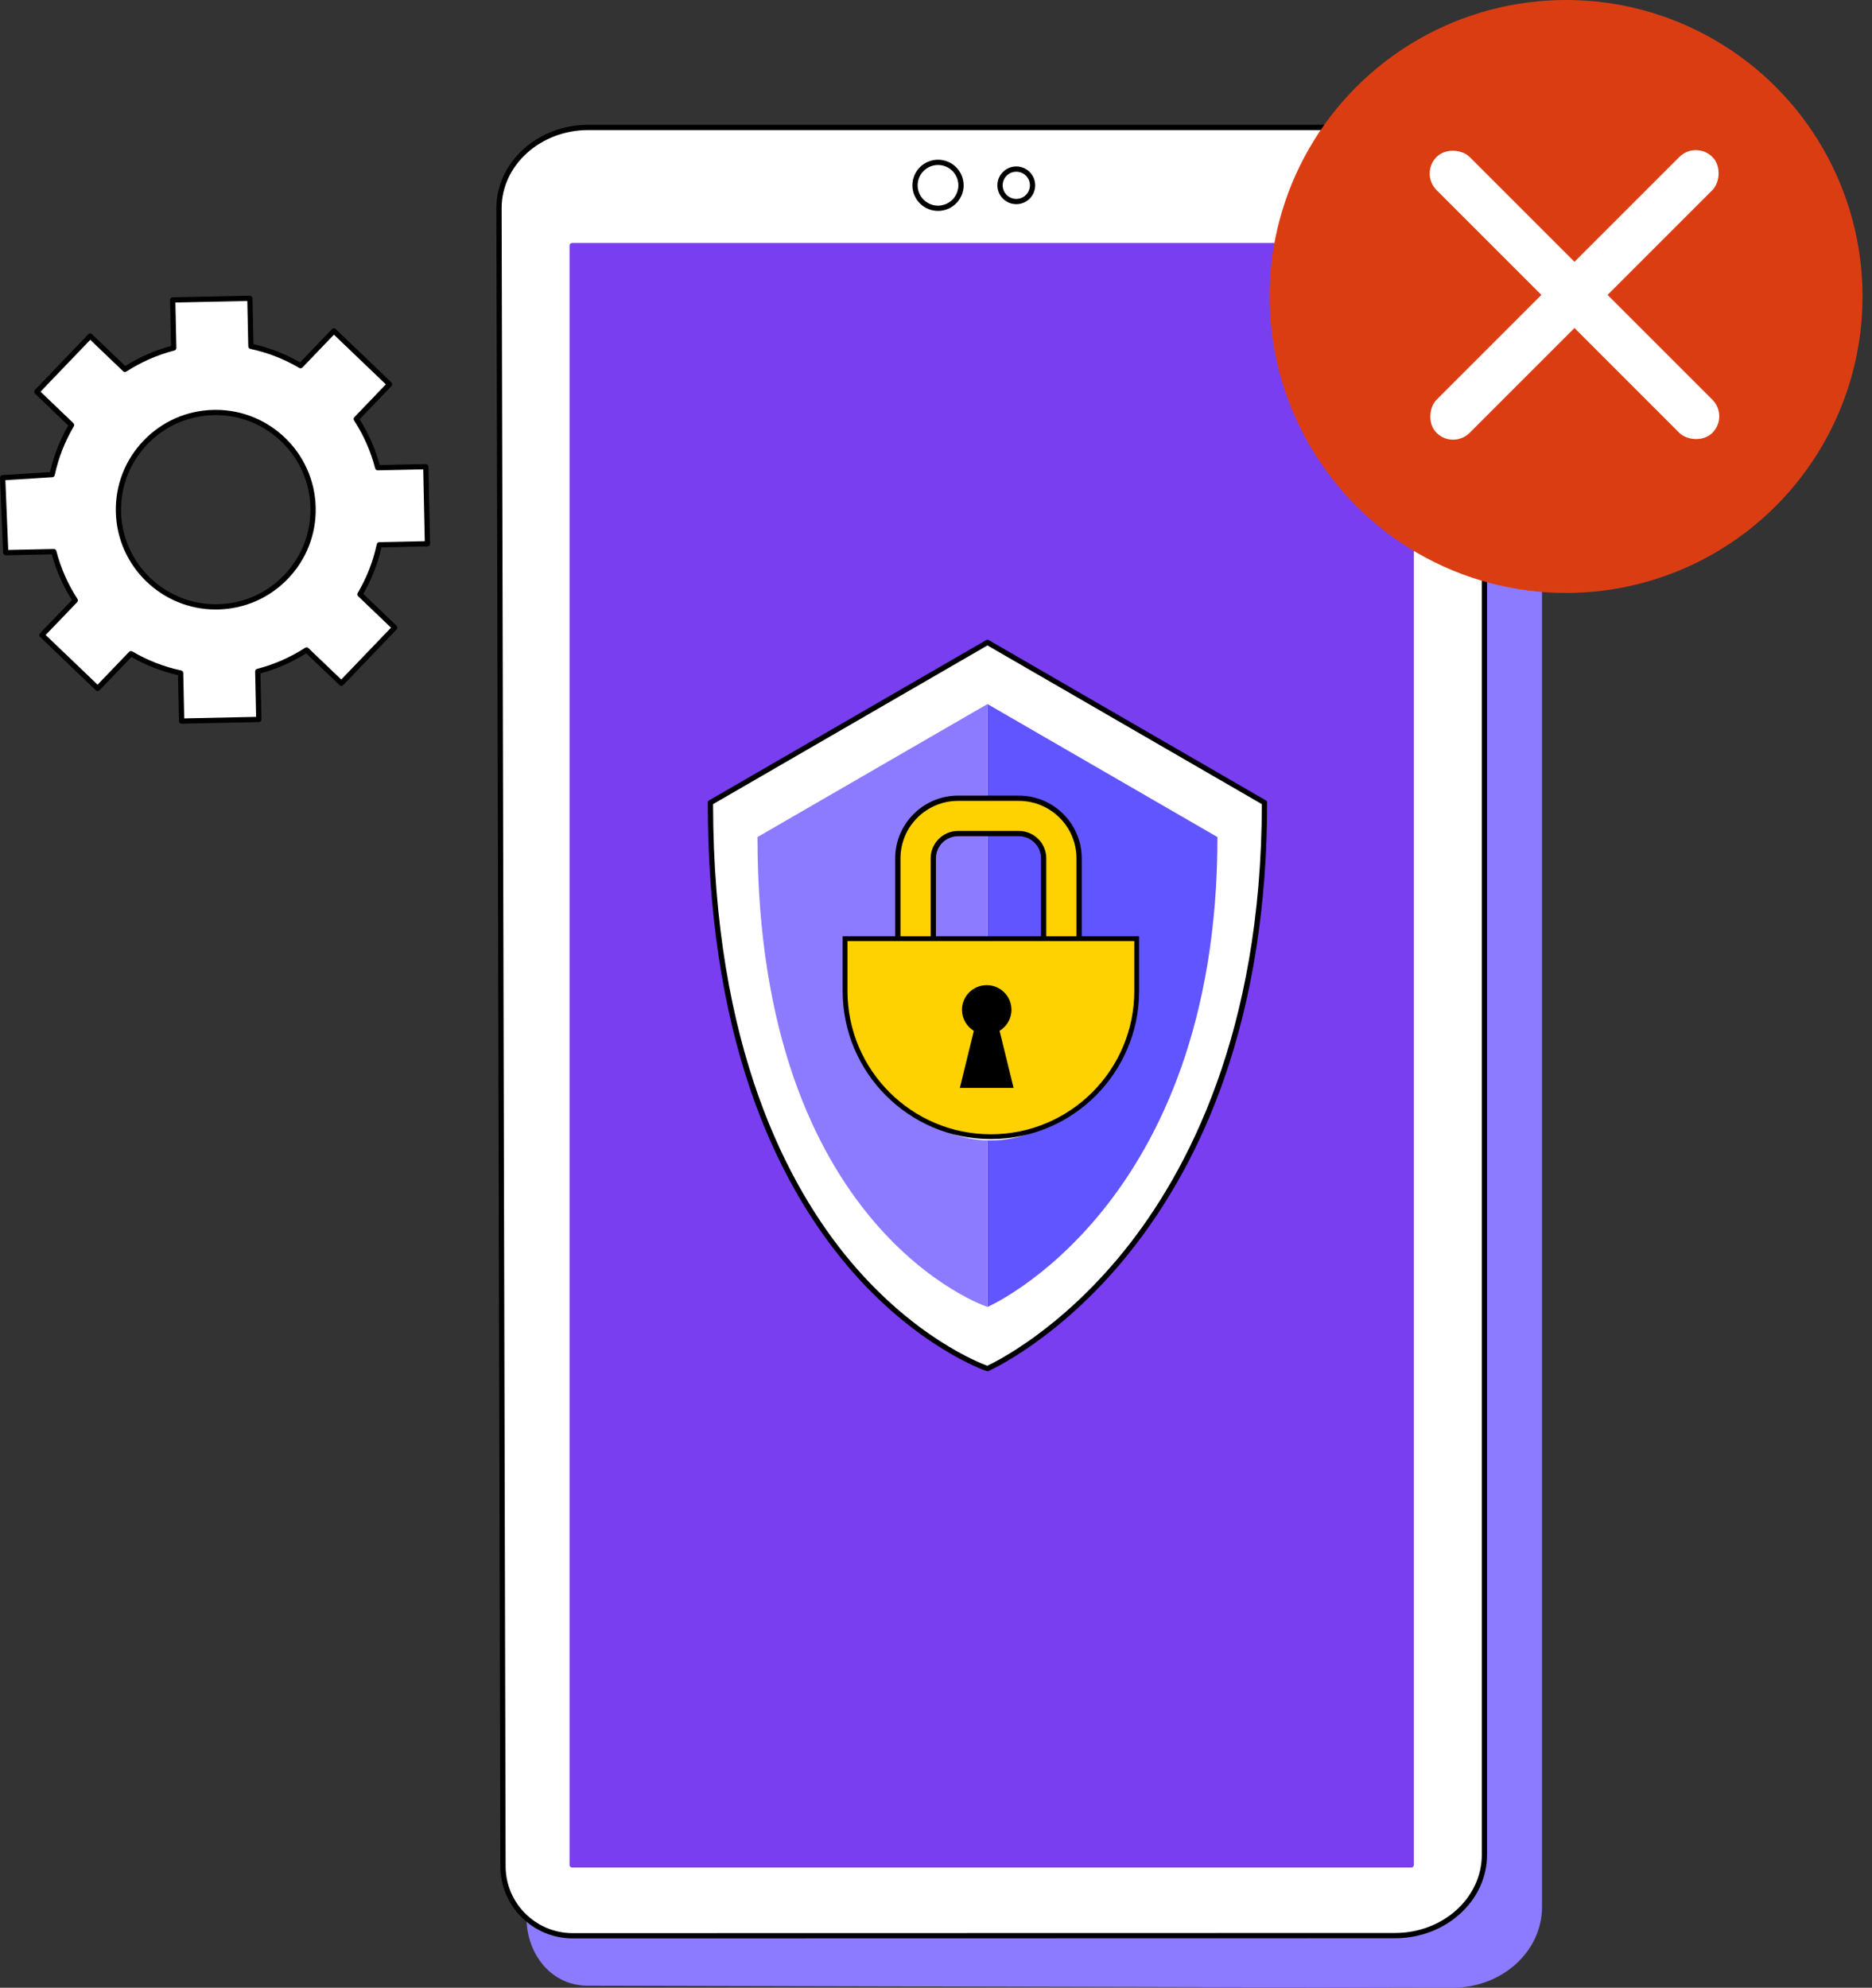
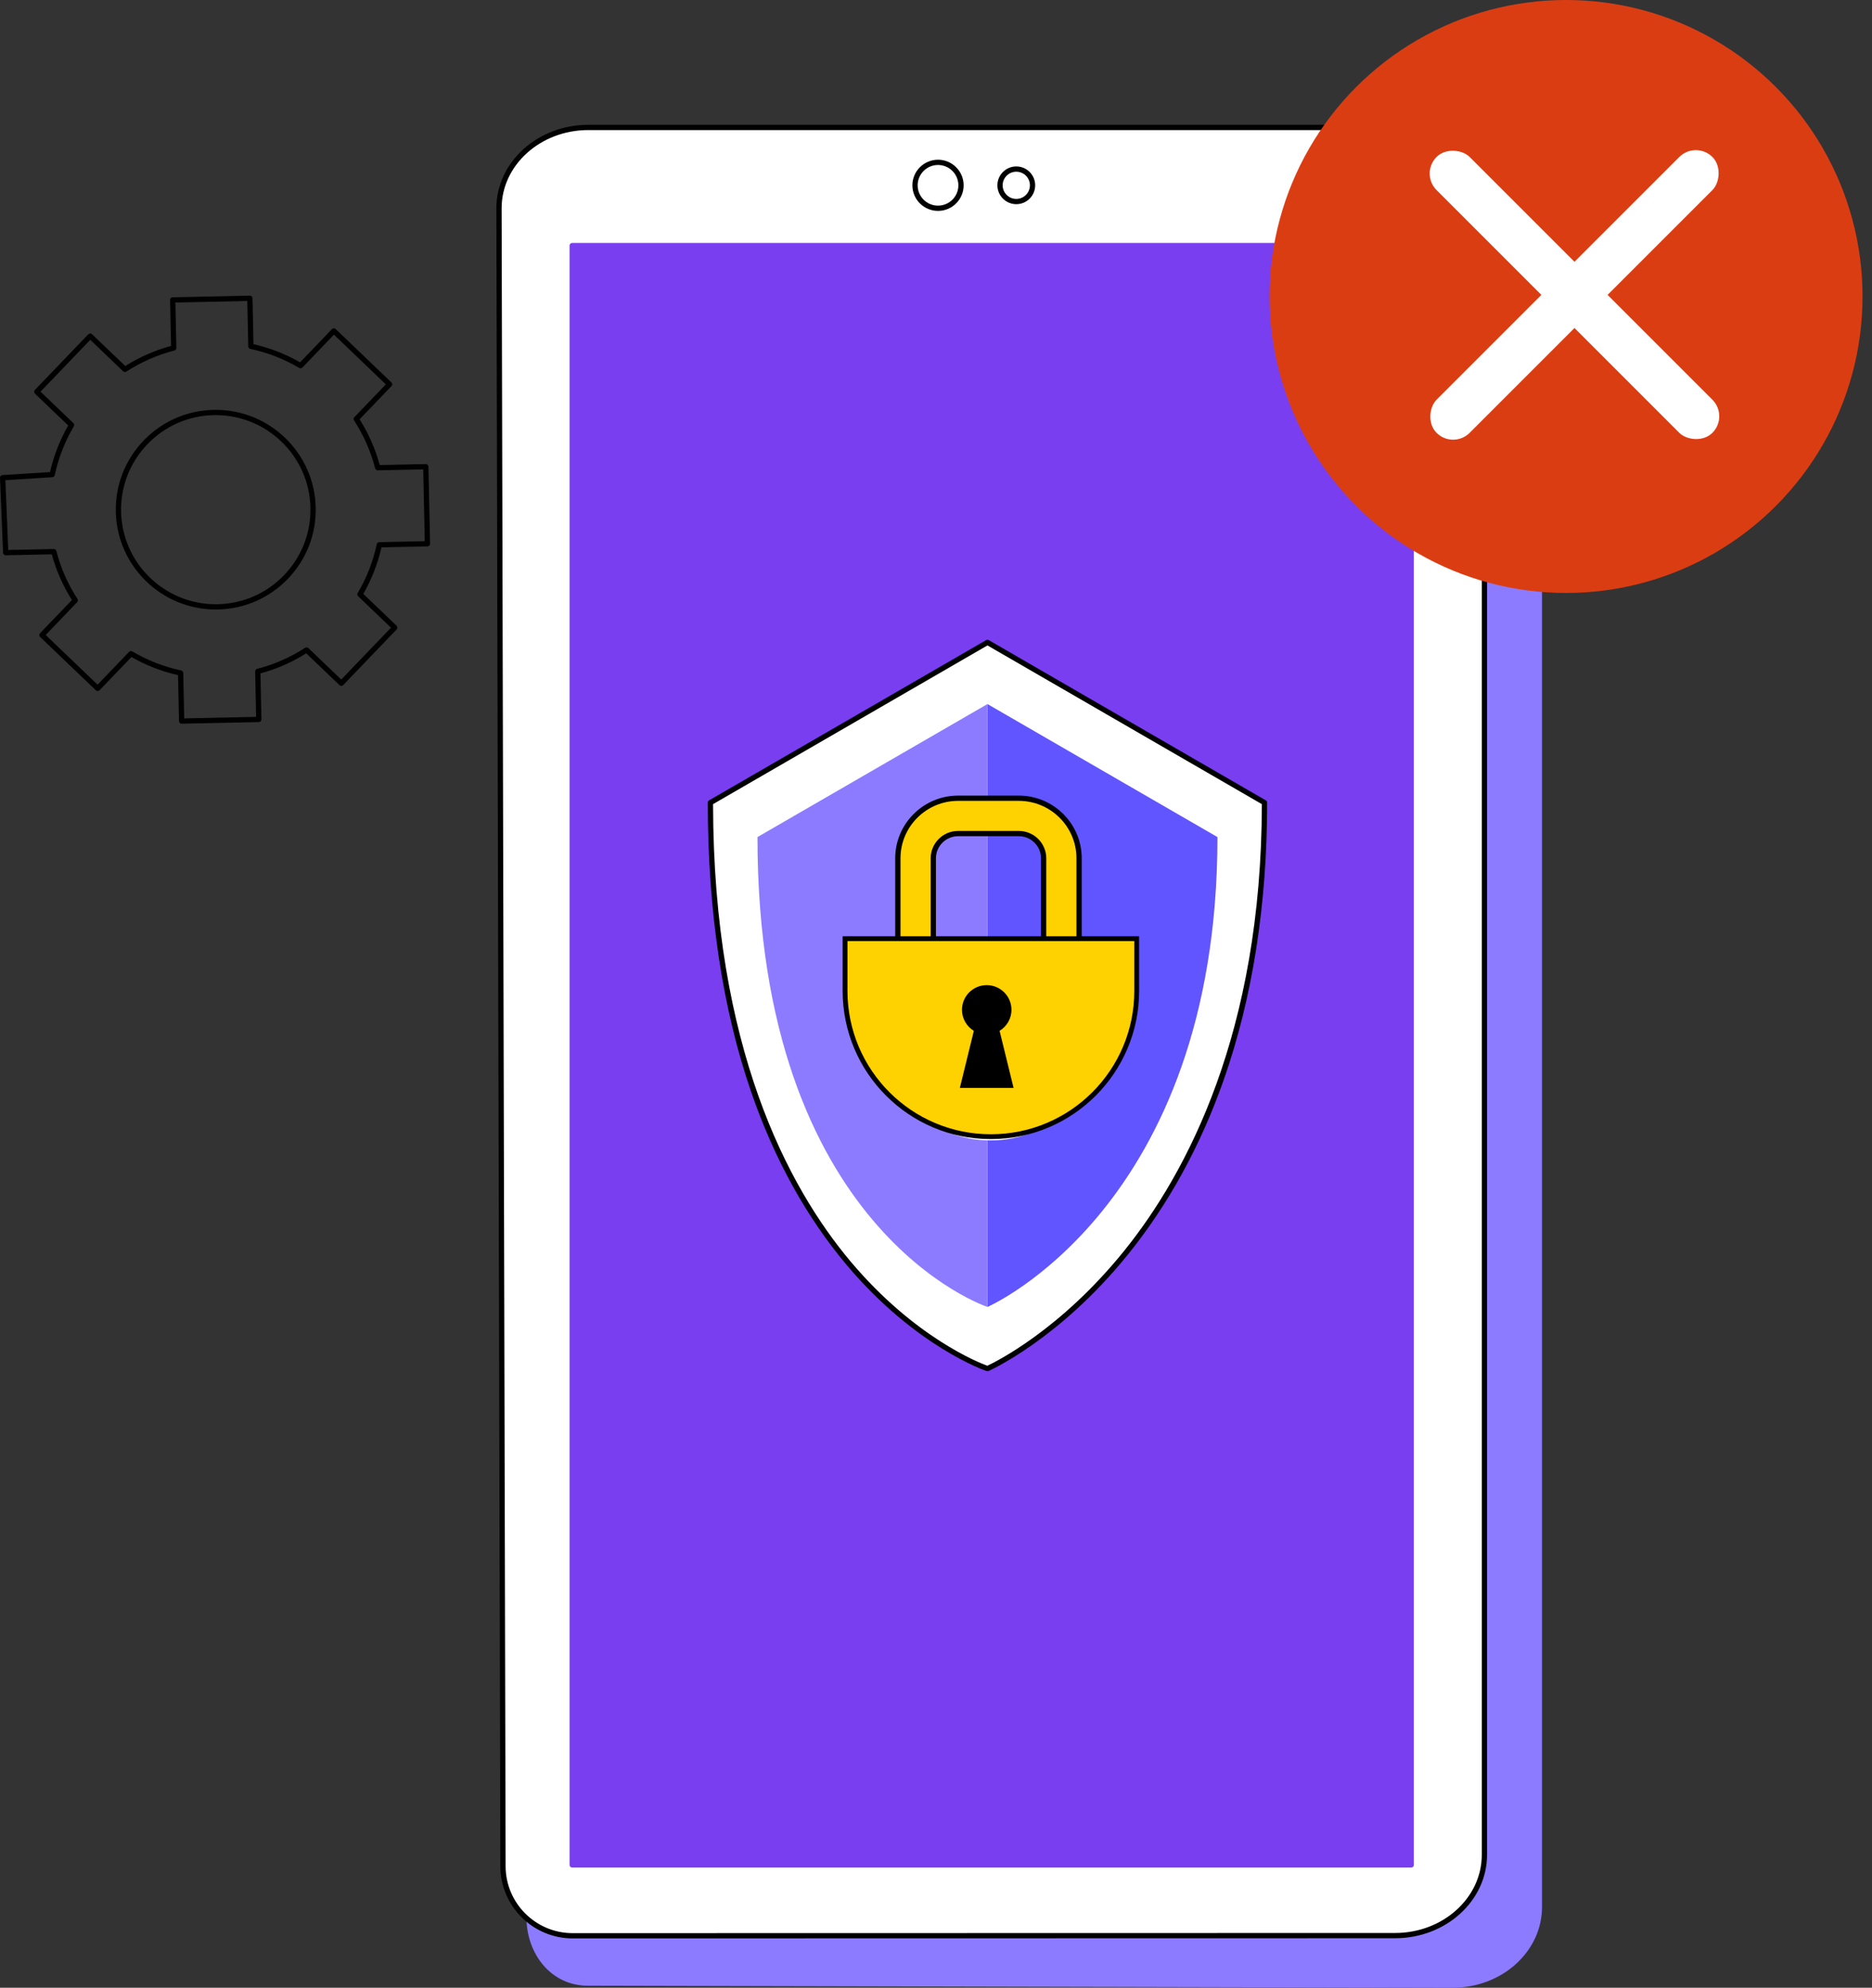
<svg xmlns="http://www.w3.org/2000/svg" width="194" height="206" viewBox="0 0 194 206" fill="none">
  <rect x="0" y="0" width="194" height="206" fill="#333333" stroke="none" />
  <path d="M108.7 103.035C108.711 103.323 108.718 103.612 108.718 103.903C108.718 113.917 102.239 122.035 94.247 122.035C86.255 122.035 79.776 113.917 79.776 103.903C79.776 103.612 79.783 103.323 79.794 103.035H108.7Z" fill="#FED101" />
-   <path d="M44.298 56.351L44.129 48.365L39.144 48.471C38.674 46.653 37.915 44.953 36.922 43.421L40.373 39.826L34.599 34.298L31.148 37.894C29.573 36.967 27.841 36.283 26.002 35.89L25.897 30.912L17.9 31.081L18.005 36.059C16.185 36.529 14.483 37.286 12.949 38.278L9.349 34.832L3.814 40.598L7.415 44.045C6.487 45.617 5.801 47.347 5.408 49.183L0.273 49.508L0.593 57.275L5.577 57.169C6.048 58.987 6.806 60.687 7.8 62.218L4.348 65.814L10.123 71.342L13.574 67.746C15.149 68.673 16.881 69.357 18.719 69.75L18.825 74.728L26.822 74.559L26.716 69.581C28.536 69.111 30.238 68.354 31.772 67.361L35.373 70.808L40.907 65.041L37.307 61.595C38.235 60.023 38.92 58.293 39.314 56.456L44.298 56.351ZM22.574 62.89C17.005 63.008 12.395 58.595 12.277 53.033C12.159 47.471 16.578 42.867 22.147 42.75C27.716 42.632 32.327 47.045 32.445 52.607C32.562 58.169 28.143 62.773 22.574 62.89Z" fill="white" />
  <path d="M18.823 75.001C18.676 75.001 18.554 74.883 18.551 74.735L18.451 69.971C16.756 69.587 15.133 68.955 13.621 68.09L10.318 71.531C10.214 71.64 10.042 71.643 9.933 71.539L4.159 66.012C4.107 65.962 4.077 65.893 4.075 65.821C4.073 65.749 4.101 65.679 4.151 65.626L7.453 62.186C6.524 60.714 5.823 59.122 5.368 57.447L0.597 57.548C0.454 57.544 0.326 57.435 0.319 57.287L0 49.52C-0.006 49.372 0.107 49.246 0.255 49.236L5.185 48.925C5.569 47.23 6.203 45.607 7.07 44.094L3.625 40.796C3.572 40.746 3.542 40.677 3.541 40.605C3.539 40.533 3.566 40.463 3.617 40.411L9.152 34.644C9.256 34.535 9.428 34.532 9.536 34.636L12.982 37.934C14.456 37.006 16.05 36.306 17.727 35.851L17.627 31.088C17.625 31.015 17.652 30.945 17.702 30.893C17.752 30.841 17.821 30.811 17.893 30.81L25.89 30.641C26.037 30.649 26.165 30.757 26.168 30.907L26.269 35.671C27.964 36.055 29.587 36.687 31.098 37.552L34.401 34.111C34.506 34.002 34.678 33.998 34.786 34.102L40.56 39.63C40.613 39.68 40.643 39.749 40.645 39.821C40.646 39.893 40.619 39.963 40.569 40.015L37.266 43.456C38.195 44.928 38.896 46.52 39.352 48.194L44.122 48.093C44.266 48.089 44.397 48.21 44.4 48.36L44.569 56.346C44.571 56.419 44.544 56.488 44.494 56.541C44.444 56.593 44.375 56.623 44.303 56.624L39.532 56.725C39.148 58.417 38.516 60.037 37.649 61.547L41.095 64.845C41.147 64.895 41.177 64.964 41.179 65.036C41.18 65.109 41.153 65.179 41.103 65.231L35.568 70.998C35.464 71.106 35.292 71.11 35.183 71.006L31.737 67.707C30.264 68.635 28.669 69.335 26.992 69.79L27.093 74.554C27.095 74.626 27.067 74.696 27.017 74.748C26.967 74.8 26.898 74.831 26.826 74.832L18.829 75.001C18.827 75.001 18.826 75.001 18.823 75.001ZM13.573 67.475C13.62 67.475 13.668 67.487 13.711 67.512C15.288 68.44 16.992 69.104 18.775 69.485C18.899 69.511 18.988 69.619 18.991 69.745L19.09 74.451L26.542 74.293L26.443 69.588C26.44 69.462 26.525 69.35 26.647 69.318C28.413 68.862 30.087 68.127 31.623 67.134C31.729 67.065 31.868 67.079 31.959 67.166L35.364 70.424L40.521 65.051L37.118 61.793C37.026 61.705 37.007 61.566 37.071 61.457C38 59.883 38.665 58.182 39.046 56.4C39.073 56.277 39.181 56.187 39.307 56.185L44.019 56.085L43.861 48.644L39.149 48.744C39.031 48.747 38.911 48.662 38.88 48.54C38.423 46.776 37.687 45.104 36.692 43.57C36.623 43.464 36.637 43.325 36.724 43.233L39.986 39.835L34.606 34.684L31.343 38.083C31.256 38.175 31.117 38.194 31.009 38.13C29.433 37.202 27.729 36.538 25.944 36.157C25.821 36.131 25.732 36.023 25.729 35.897L25.629 31.191L18.177 31.349L18.277 36.054C18.279 36.18 18.195 36.292 18.073 36.324C16.307 36.78 14.632 37.514 13.097 38.508C12.99 38.576 12.851 38.563 12.76 38.476L9.356 35.218L4.199 40.591L7.602 43.849C7.693 43.936 7.713 44.075 7.648 44.184C6.719 45.759 6.055 47.46 5.673 49.241C5.648 49.361 5.546 49.449 5.424 49.456L0.556 49.764L0.853 56.998L5.57 56.898C5.7 56.894 5.808 56.98 5.84 57.102C6.296 58.865 7.032 60.537 8.027 62.071C8.096 62.177 8.083 62.317 7.995 62.408L4.733 65.807L10.113 70.957L13.376 67.558C13.429 67.503 13.501 67.475 13.573 67.475ZM22.357 63.166C16.745 63.167 12.123 58.669 12.003 53.04C11.945 50.277 12.967 47.657 14.882 45.662C16.797 43.667 19.374 42.536 22.141 42.478C22.215 42.476 22.289 42.476 22.363 42.476C27.974 42.476 32.597 46.973 32.716 52.602C32.775 55.365 31.753 57.985 29.838 59.98C27.923 61.974 25.345 63.105 22.579 63.164C22.505 63.165 22.43 63.166 22.357 63.166ZM22.363 43.021C22.293 43.021 22.223 43.021 22.152 43.023C19.531 43.078 17.089 44.15 15.275 46.039C13.461 47.929 12.493 50.411 12.548 53.028C12.661 58.361 17.041 62.621 22.357 62.621C22.427 62.621 22.497 62.62 22.567 62.619C25.188 62.563 27.631 61.492 29.444 59.602C31.258 57.712 32.227 55.23 32.171 52.613C32.058 47.281 27.678 43.021 22.363 43.021Z" fill="black" />
  <path d="M57.682 26.982C57.682 22.357 61.825 18.608 66.936 18.608L146.251 13.346C151.362 13.346 159.804 22.357 159.804 26.982V197.625C159.804 202.25 155.661 205.999 150.55 205.999L60.861 205.789C57.105 205.769 54.563 202.488 54.562 198.737L57.682 26.982Z" fill="#8C7BFF" />
  <path d="M59.347 200.614C55.366 200.615 52.136 197.398 52.126 193.423L51.712 21.58C51.712 16.956 55.855 13.207 60.966 13.207H144.581C149.691 13.207 153.835 16.956 153.835 21.58V192.224C153.835 196.848 149.691 200.597 144.581 200.597L59.347 200.614Z" fill="white" />
  <path d="M59.344 200.888C55.223 200.888 51.863 197.54 51.853 193.424L51.439 21.582C51.439 16.814 55.713 12.935 60.965 12.935H144.58C149.833 12.935 154.106 16.814 154.106 21.581V192.225C154.106 196.992 149.833 200.871 144.58 200.871L59.346 200.888C59.345 200.888 59.345 200.888 59.344 200.888ZM60.965 13.48C56.013 13.48 51.984 17.114 51.984 21.581L52.398 193.423C52.407 197.239 55.523 200.343 59.344 200.343C59.345 200.343 59.345 200.343 59.346 200.343L144.58 200.326C149.532 200.326 153.562 196.692 153.562 192.225V21.581C153.562 17.114 149.532 13.48 144.58 13.48H60.965Z" fill="black" />
  <path d="M146.252 25.449H59.297V193.272H146.252V25.449Z" fill="#793EF0" />
  <path d="M146.251 193.545H59.297C59.146 193.545 59.024 193.423 59.024 193.273V25.45C59.024 25.3 59.146 25.178 59.297 25.178H146.251C146.401 25.178 146.523 25.3 146.523 25.45V193.273C146.523 193.423 146.401 193.545 146.251 193.545ZM59.569 193H145.978V25.723H59.569V193Z" fill="#793EF0" />
  <path d="M97.209 21.584C98.525 21.584 99.592 20.518 99.592 19.204C99.592 17.89 98.525 16.824 97.209 16.824C95.893 16.824 94.826 17.89 94.826 19.204C94.826 20.518 95.893 21.584 97.209 21.584Z" fill="white" />
  <path d="M97.208 21.857C95.744 21.857 94.553 20.668 94.553 19.205C94.553 17.743 95.744 16.553 97.208 16.553C98.672 16.553 99.864 17.743 99.864 19.205C99.864 20.668 98.672 21.857 97.208 21.857ZM97.208 17.098C96.044 17.098 95.098 18.043 95.098 19.205C95.098 20.367 96.044 21.312 97.208 21.312C98.372 21.312 99.319 20.367 99.319 19.205C99.319 18.043 98.372 17.098 97.208 17.098Z" fill="black" />
  <path d="M105.322 20.887C106.252 20.887 107.007 20.134 107.007 19.204C107.007 18.275 106.252 17.521 105.322 17.521C104.391 17.521 103.637 18.275 103.637 19.204C103.637 20.134 104.391 20.887 105.322 20.887Z" fill="white" />
  <path d="M105.321 21.16C104.241 21.16 103.363 20.283 103.363 19.205C103.363 18.127 104.241 17.25 105.321 17.25C106.4 17.25 107.278 18.127 107.278 19.205C107.278 20.283 106.4 21.16 105.321 21.16ZM105.321 17.795C104.542 17.795 103.908 18.427 103.908 19.205C103.908 19.983 104.542 20.615 105.321 20.615C106.099 20.615 106.733 19.983 106.733 19.205C106.733 18.427 106.099 17.795 105.321 17.795Z" fill="black" />
  <path d="M73.624 83.18C73.624 132.37 102.333 141.834 102.333 141.834C102.333 141.834 131.043 129.379 131.043 83.18L102.333 66.574L73.624 83.18Z" fill="white" />
  <path d="M102.332 142.108C102.304 142.108 102.275 142.103 102.247 142.094C102.175 142.07 94.914 139.606 87.769 131.13C83.58 126.16 80.243 120.123 77.851 113.186C74.865 104.526 73.351 94.431 73.351 83.181C73.351 83.083 73.402 82.994 73.487 82.945L102.196 66.34C102.281 66.29 102.384 66.29 102.469 66.34L131.179 82.945C131.263 82.994 131.315 83.083 131.315 83.181C131.315 93.749 129.8 103.421 126.813 111.926C124.422 118.736 121.086 124.819 116.899 130.004C109.762 138.843 102.513 142.054 102.441 142.085C102.406 142.1 102.369 142.108 102.332 142.108ZM73.896 83.338C73.928 108.545 81.667 123.031 88.161 130.749C94.757 138.587 101.434 141.218 102.319 141.541C103.194 141.133 109.886 137.832 116.496 129.635C122.993 121.579 130.736 107.012 130.769 83.338L102.332 66.89L73.896 83.338Z" fill="black" />
  <path d="M102.333 135.444C102.333 135.444 126.167 125.104 126.167 86.75L102.333 72.965V135.444Z" fill="#6155FF" />
  <path d="M102.333 135.444C102.333 135.444 78.499 127.587 78.499 86.75L102.333 72.965V135.444Z" fill="#8C7BFF" />
  <path d="M102.648 118.19C94.519 118.19 87.905 109.933 87.905 99.785C87.905 99.49 87.912 99.198 87.923 98.907C87.928 98.76 88.049 98.644 88.195 98.644H117.101C117.248 98.644 117.368 98.76 117.374 98.907C117.385 99.198 117.392 99.49 117.392 99.785C117.392 109.933 110.778 118.19 102.648 118.19ZM88.459 99.19C88.453 99.387 88.45 99.585 88.45 99.785C88.45 109.633 94.819 117.645 102.648 117.645C110.477 117.645 116.846 109.633 116.846 99.785C116.846 99.586 116.843 99.387 116.838 99.19H88.459Z" fill="white" />
  <circle cx="162.293" cy="30.726" r="30.726" fill="#DB3D13" />
  <rect x="147.159" y="17.984" width="4.851" height="40.428" rx="2.426" transform="rotate(-45 147.159 17.984)" fill="white" />
  <rect x="150.589" y="46.572" width="4.851" height="40.428" rx="2.426" transform="rotate(-135 150.589 46.572)" fill="white" />
  <path d="M93.047 103.429V88.949C93.047 85.517 95.849 82.725 99.293 82.725H105.584C109.028 82.725 111.83 85.517 111.83 88.949V103.429C111.83 104.44 111.007 105.259 109.993 105.259H94.884C93.869 105.259 93.047 104.44 93.047 103.429ZM108.156 88.949C108.156 87.536 107.002 86.386 105.584 86.386H99.293C97.875 86.386 96.721 87.536 96.721 88.949V101.598H108.156V88.949Z" fill="#FED101" />
  <path d="M109.992 105.533H94.883C93.72 105.533 92.773 104.589 92.773 103.43V88.95C92.773 85.368 95.698 82.453 99.292 82.453H105.583C109.177 82.453 112.101 85.368 112.101 88.95V103.43C112.101 104.589 111.155 105.533 109.992 105.533ZM99.292 82.998C95.998 82.998 93.319 85.668 93.319 88.95V103.43C93.319 104.289 94.02 104.988 94.883 104.988H109.992C110.854 104.988 111.556 104.289 111.556 103.43V88.95C111.556 85.668 108.877 82.998 105.583 82.998H99.292ZM108.155 101.871H96.72C96.57 101.871 96.448 101.75 96.448 101.599V88.95C96.448 87.387 97.724 86.115 99.292 86.115H105.583C107.151 86.115 108.427 87.387 108.427 88.95V101.599C108.427 101.749 108.305 101.871 108.155 101.871ZM96.993 101.326H107.882V88.95C107.882 87.687 106.851 86.66 105.583 86.66H99.292C98.024 86.66 96.993 87.687 96.993 88.95V101.326Z" fill="black" />
  <path d="M87.575 97.279H117.801V102.689C117.801 111.036 111.035 117.802 102.688 117.802C94.341 117.802 87.575 111.036 87.575 102.689V97.279Z" fill="#FED101" stroke="black" stroke-width="0.5" />
  <path d="M99.471 112.75L100.922 106.831C100.185 106.382 99.692 105.575 99.692 104.651C99.692 103.24 100.84 102.096 102.256 102.096C103.672 102.096 104.82 103.24 104.82 104.651C104.82 105.575 104.327 106.382 103.59 106.831L105.041 112.75H99.471Z" fill="black" />
</svg>